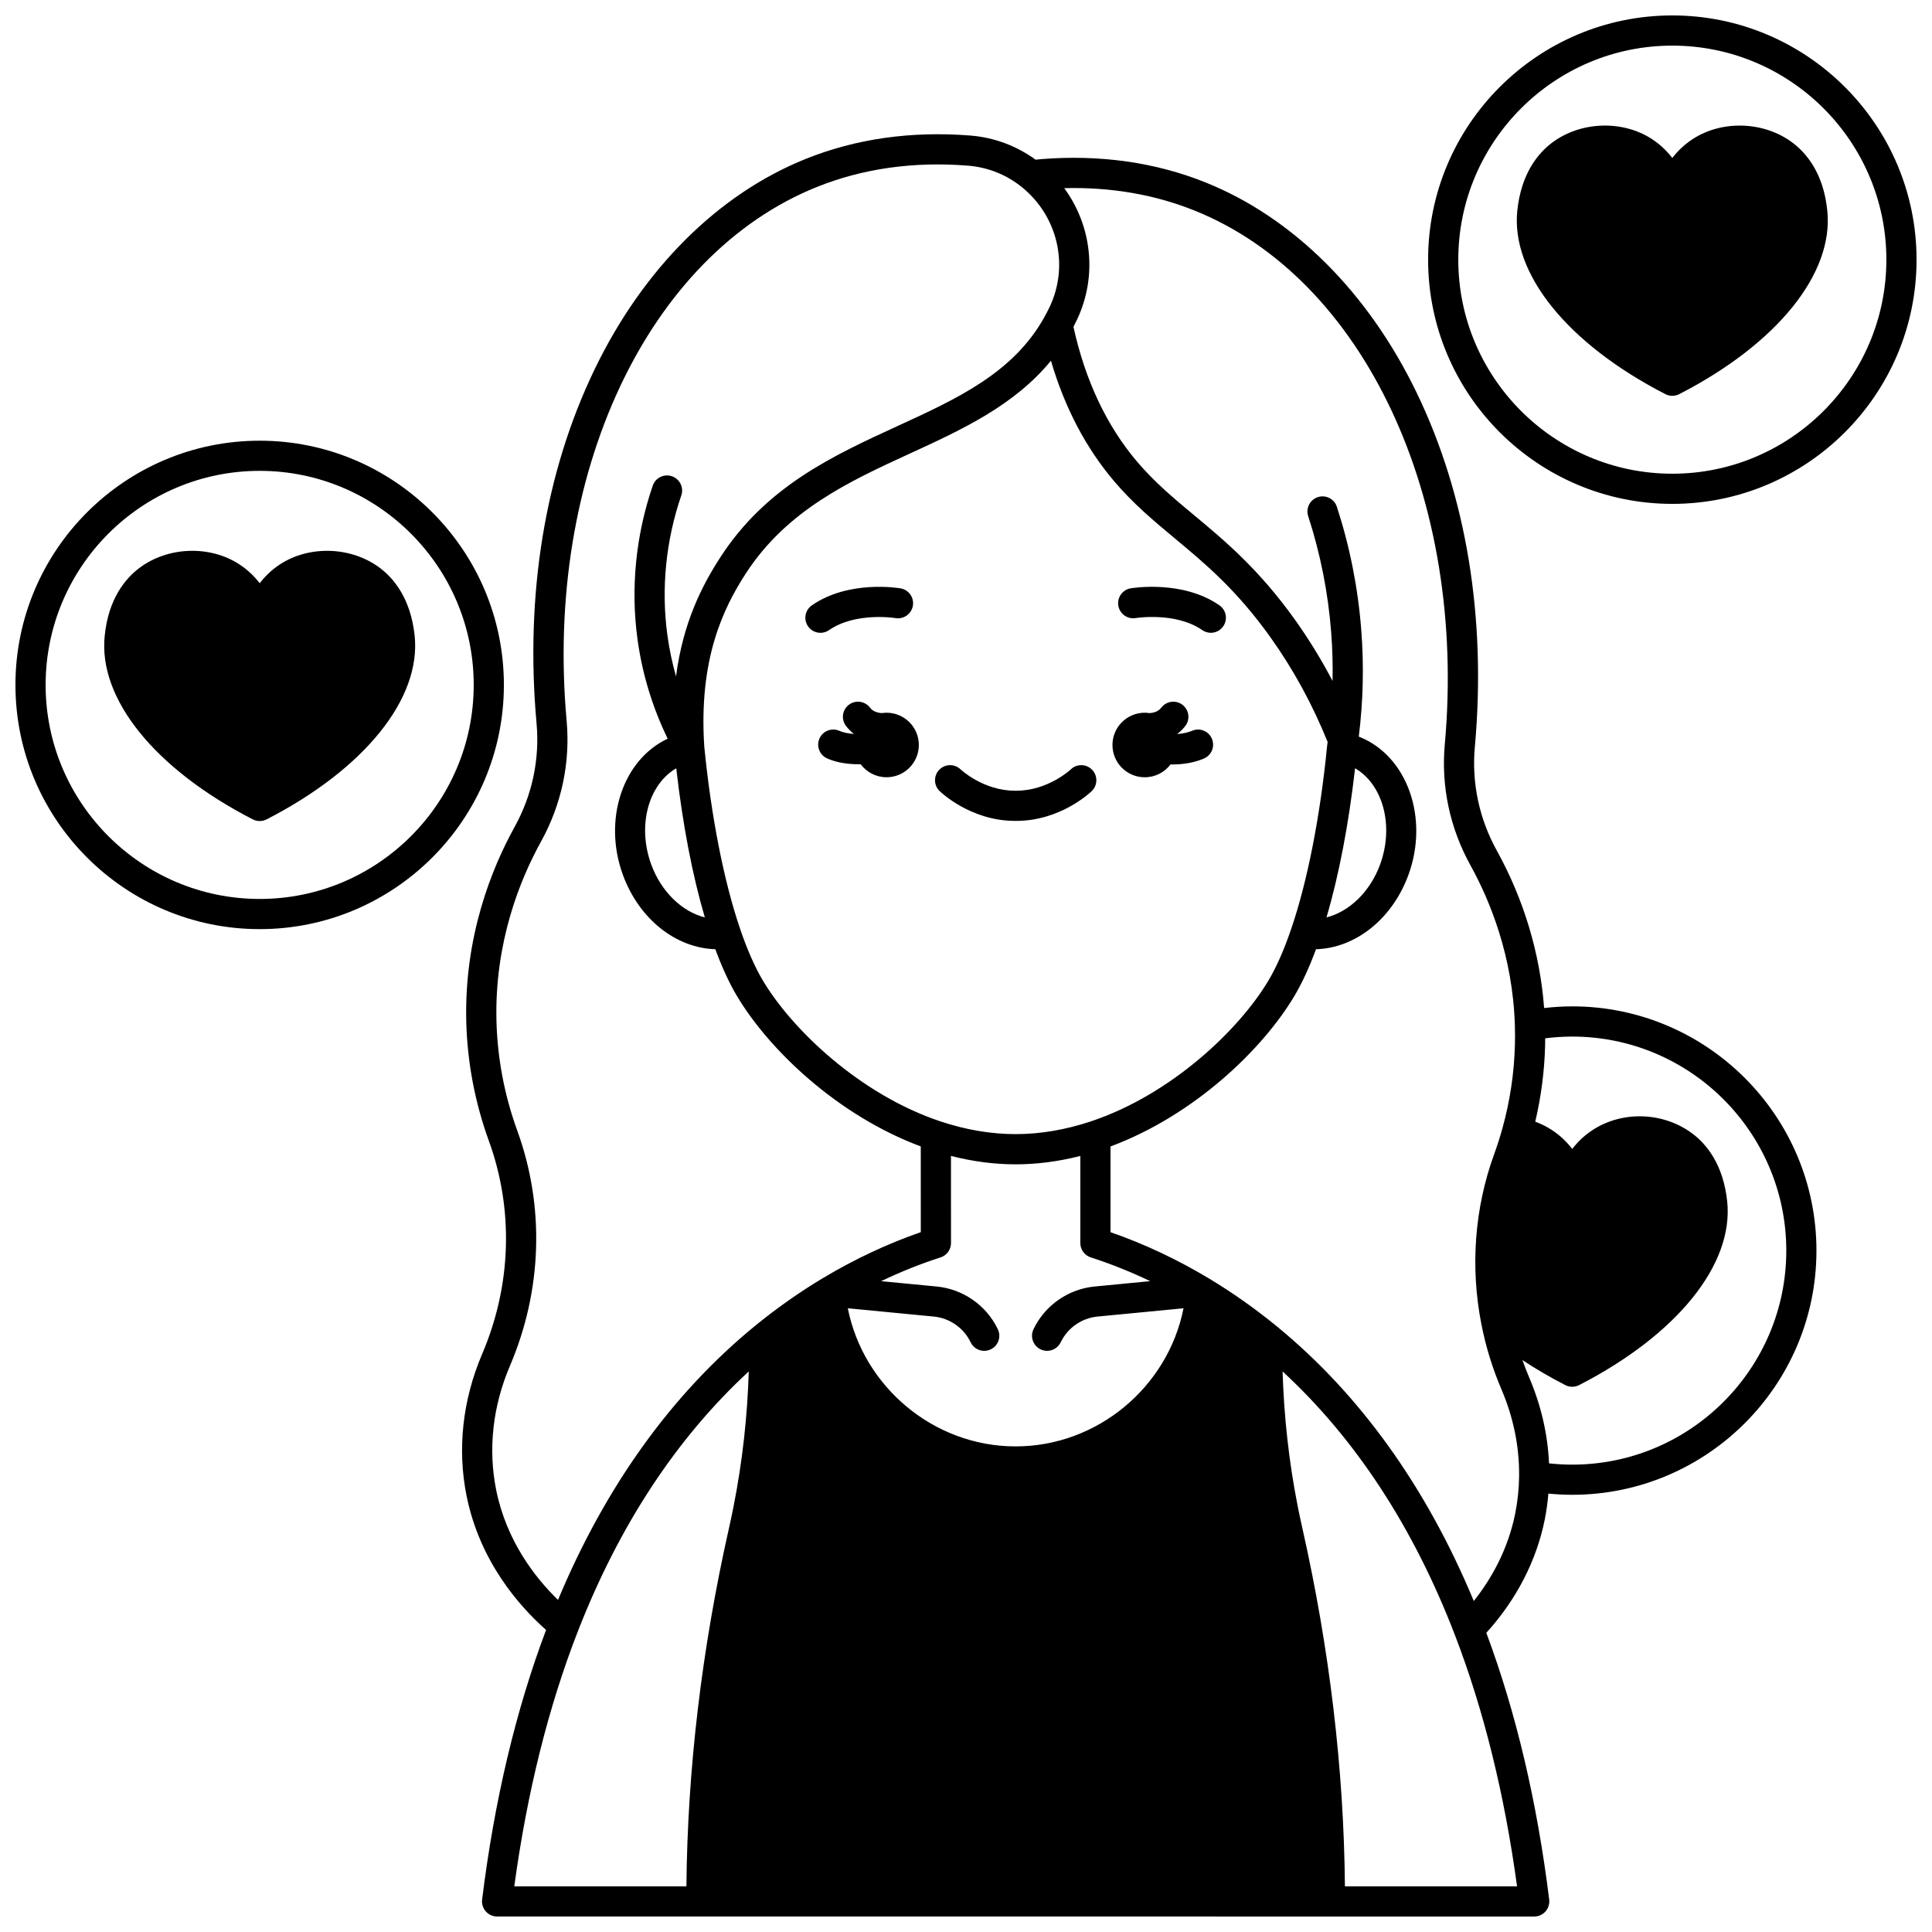
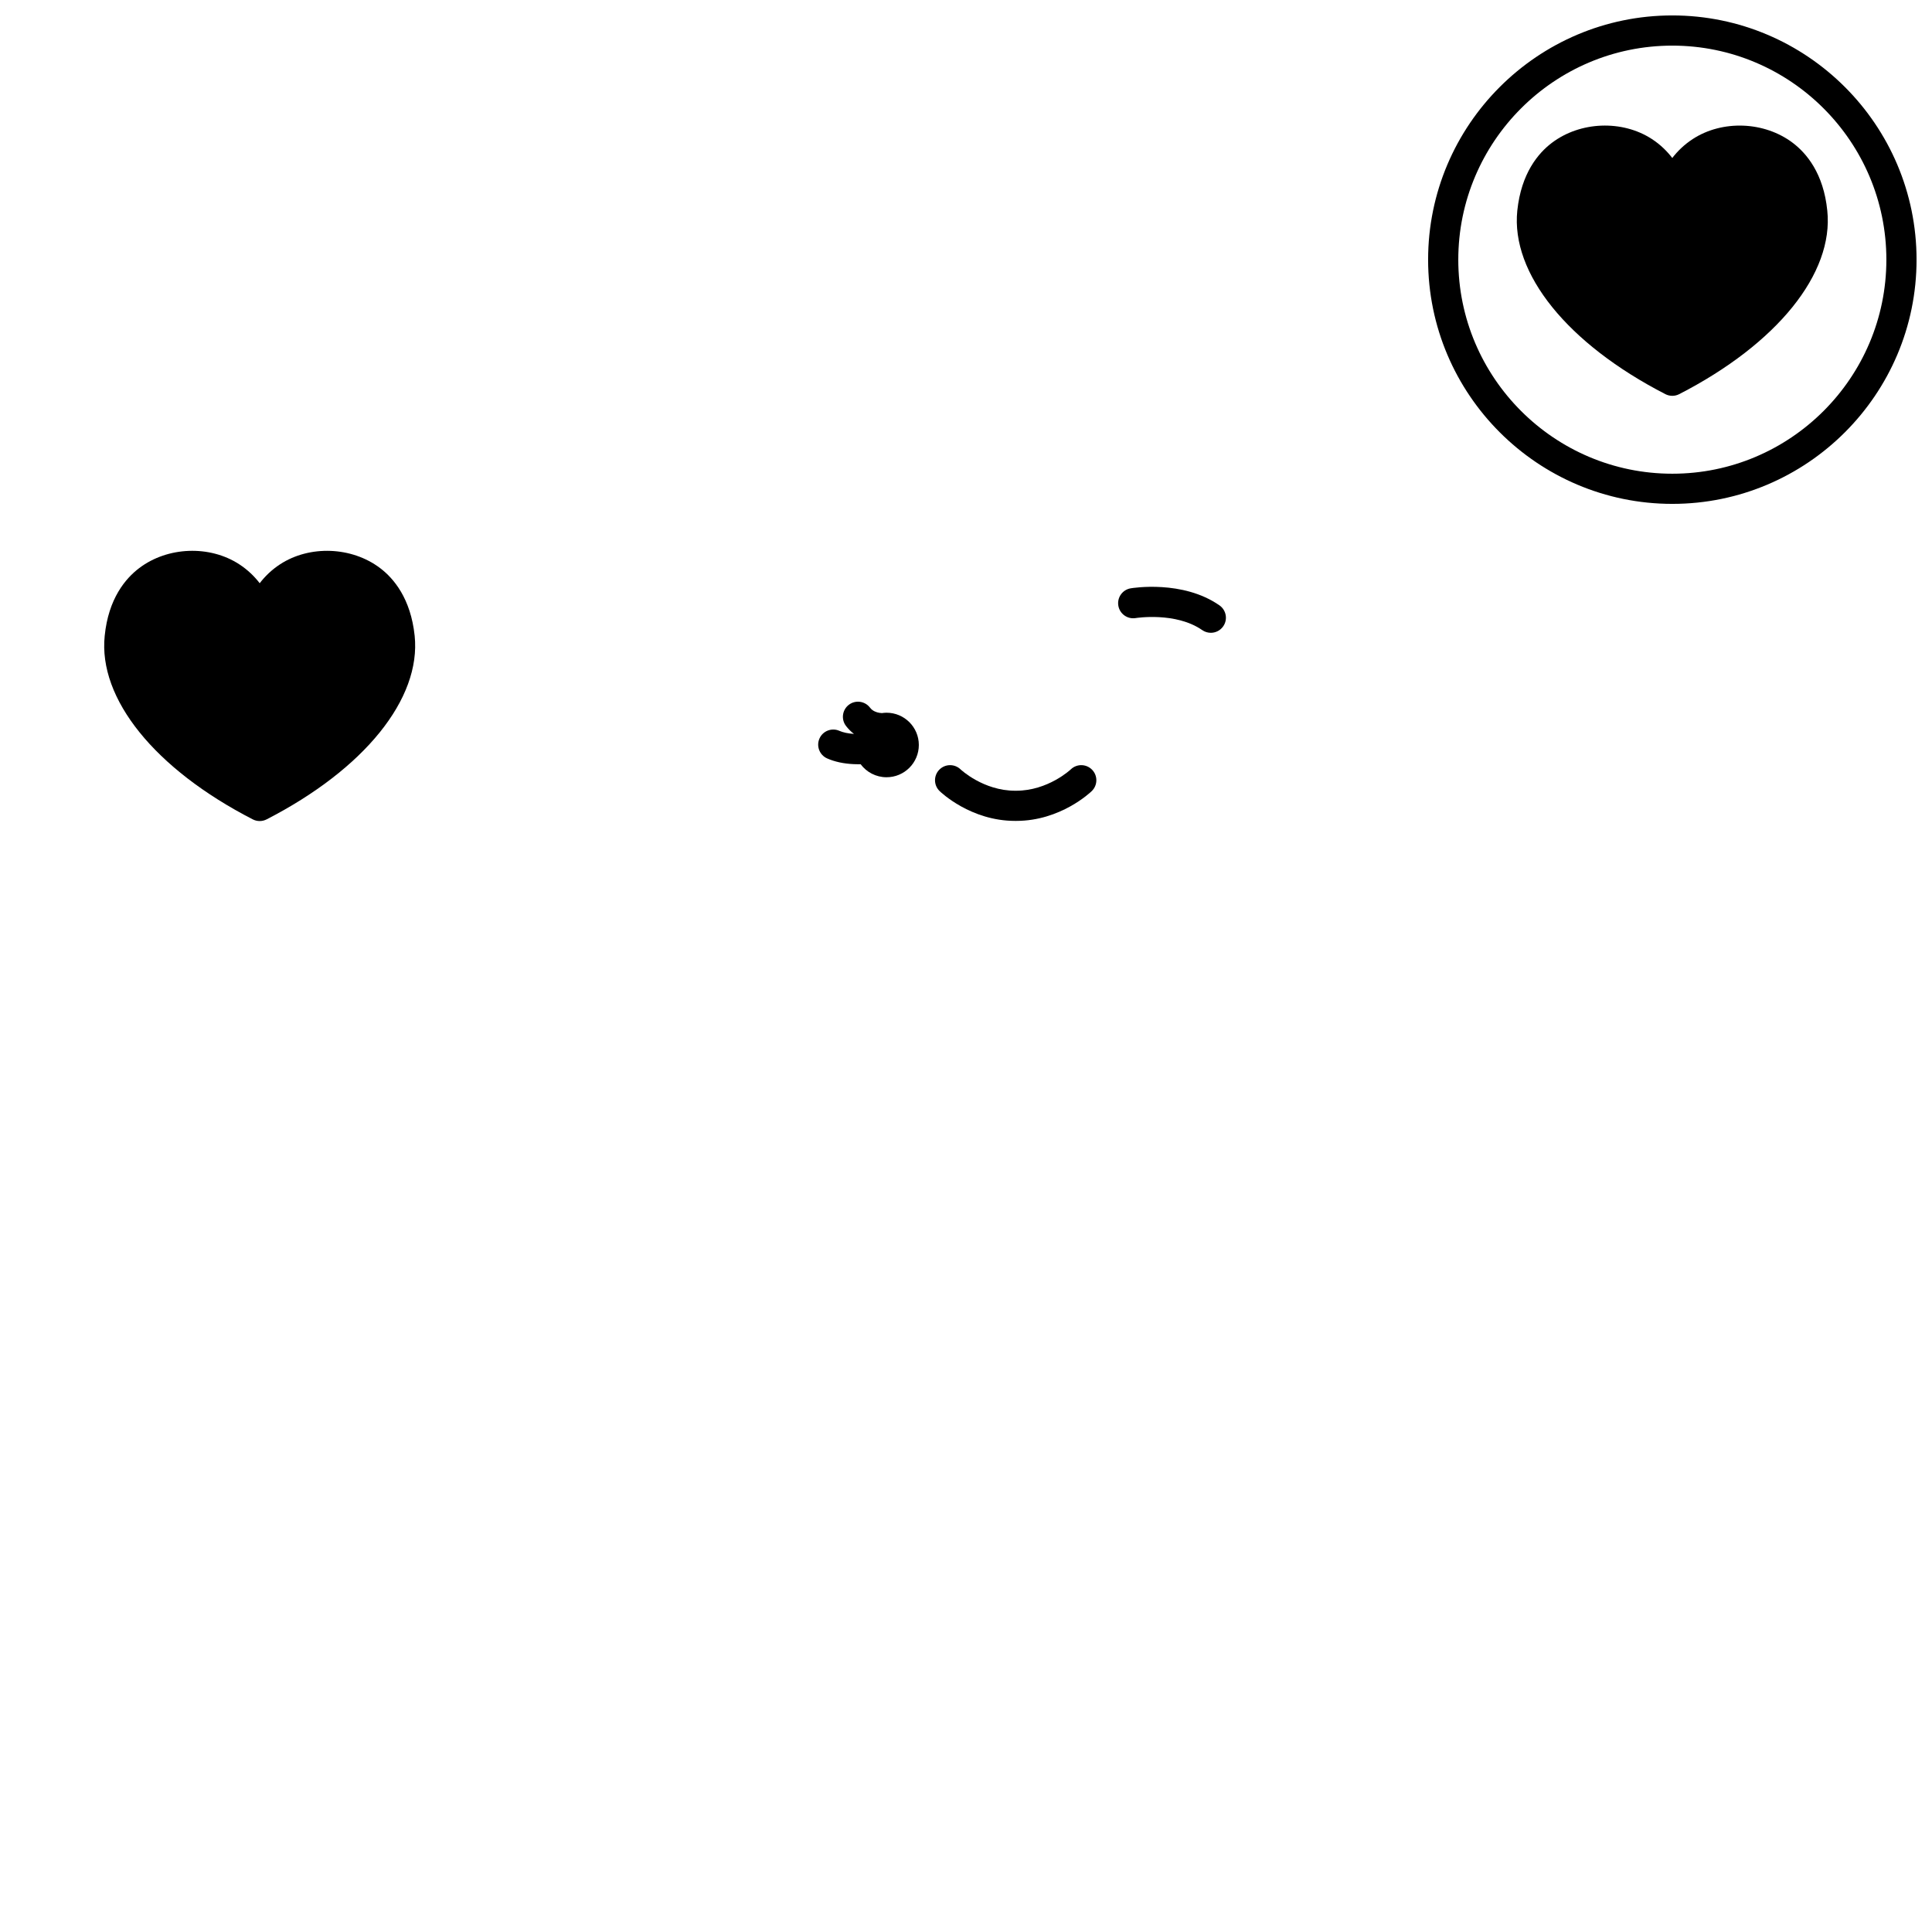
<svg xmlns="http://www.w3.org/2000/svg" width="800px" height="800px" version="1.1" viewBox="144 144 512 512">
  <defs>
    <clipPath id="c">
-       <path d="m148.09 260h129.91v131h-129.91z" />
-     </clipPath>
+       </clipPath>
    <clipPath id="b">
      <path d="m522 148.09h129.9v129.91h-129.9z" />
    </clipPath>
    <clipPath id="a">
-       <path d="m266 179h360v472.9h-360z" />
-     </clipPath>
+       </clipPath>
  </defs>
  <path d="m378.94 332.88c-0.418 0-0.828 0.039-1.234 0.098-0.797-0.043-1.73-0.227-2.531-0.828-0.117-0.082-0.355-0.277-0.645-0.652-1.359-1.742-3.871-2.051-5.613-0.695-1.742 1.359-2.051 3.871-0.695 5.613 0.652 0.836 1.375 1.547 2.09 2.078-1.516-0.098-2.879-0.375-3.863-0.812-2.019-0.895-4.383 0.012-5.277 2.027-0.898 2.016 0.012 4.383 2.027 5.277 1.996 0.887 4.371 1.398 7.039 1.52 0.48 0.023 0.961 0.035 1.441 0.035 0.133 0 0.266-0.008 0.398-0.012 1.562 2.09 4.055 3.449 6.863 3.449 4.727 0 8.559-3.828 8.559-8.559-0.004-4.711-3.832-8.539-8.559-8.539z" />
  <g clip-path="url(#c)">
-     <path d="m212.82 260.79c-35.691 0-64.727 29.035-64.727 64.723 0 35.684 29.035 64.715 64.727 64.715 35.684 0 64.715-29.031 64.715-64.715 0-35.688-29.031-64.723-64.715-64.723zm0 121.44c-31.281 0-56.73-25.441-56.73-56.719 0-31.281 25.449-56.73 56.73-56.73 31.273 0 56.719 25.449 56.719 56.73 0 31.277-25.445 56.719-56.719 56.719z" />
-   </g>
+     </g>
  <path d="m253.89 312.49c-1.039-9.891-5.559-15.219-9.16-17.941-7.523-5.699-18.672-6.117-26.508-1.004-2.273 1.48-4.039 3.242-5.398 5.016-1.379-1.793-3.148-3.539-5.414-5.016-7.84-5.117-18.988-4.695-26.508 1-3.633 2.746-8.168 8.09-9.152 17.945-1.75 16.676 13.289 35.32 39.246 48.656 0.574 0.293 1.199 0.441 1.828 0.441 0.625 0 1.254-0.148 1.828-0.441 25.938-13.336 40.973-31.977 39.238-48.656z" />
  <g clip-path="url(#b)">
    <path d="m587.18 148.09c-35.684 0-64.715 29.035-64.715 64.727 0 35.684 29.031 64.715 64.715 64.715 35.691 0 64.727-29.031 64.727-64.715-0.004-35.691-29.039-64.727-64.727-64.727zm0 121.45c-31.273 0-56.719-25.445-56.719-56.719 0-31.281 25.441-56.73 56.719-56.73 31.277 0 56.727 25.449 56.727 56.73 0 31.273-25.449 56.719-56.727 56.719z" />
  </g>
  <path d="m628.25 199.82c-0.988-9.875-5.523-15.219-9.152-17.965-7.519-5.695-18.672-6.117-26.508-1.004-2.266 1.477-4.035 3.223-5.418 5.016-1.363-1.77-3.125-3.535-5.398-5.016-7.84-5.117-18.988-4.695-26.508 1-3.606 2.727-8.121 8.055-9.164 17.949-1.738 16.676 13.301 35.316 39.246 48.656 0.574 0.293 1.203 0.441 1.828 0.441s1.254-0.148 1.828-0.441c25.953-13.336 40.992-31.98 39.246-48.637z" />
  <g clip-path="url(#a)">
    <path d="m560.65 410.7c-2.5 0-4.988 0.16-7.441 0.441-1.078-14.426-5.367-28.758-12.531-41.715-4.672-8.434-6.691-17.926-5.832-27.441 3.094-34.172-2.238-66.648-15.418-93.922-12.855-26.602-32.715-46.387-55.918-55.707-13.285-5.336-27.941-7.422-43.559-6.191-0.512 0.043-1.016 0.098-1.508 0.156-5.078-3.695-11.035-5.914-17.359-6.406-15.605-1.227-30.262 0.859-43.547 6.191-23.211 9.32-43.07 29.102-55.926 55.707-13.176 27.273-18.504 59.75-15.414 93.918 0.855 9.516-1.16 19.004-5.836 27.445-6.148 11.129-13.359 29.113-12.793 51.621 0.281 10.742 2.293 21.348 5.977 31.52 6.629 18.227 6.004 38.289-1.758 56.488-5.203 12.184-6.637 25.184-4.141 37.609 3.504 17.371 13.906 29.191 21.07 35.535-8.008 21.238-13.711 45.254-16.949 71.453-0.141 1.137 0.215 2.277 0.973 3.141 0.758 0.859 1.852 1.352 2.996 1.352l274.85 0.004c1.145 0 2.234-0.492 2.996-1.352 0.758-0.859 1.113-2 0.973-3.141-3.199-25.891-8.809-49.652-16.664-70.688 7.961-8.77 13.305-19.109 15.496-30.062 0.449-2.262 0.758-4.547 0.953-6.836 2.09 0.199 4.195 0.316 6.312 0.316 35.691 0 64.727-29.031 64.727-64.715 0-35.684-29.039-64.723-64.727-64.723zm-285.16 128.14c-2.176-10.828-0.91-22.199 3.656-32.891 8.562-20.074 9.246-42.223 1.922-62.359-3.391-9.363-5.242-19.121-5.5-28.996-0.52-20.707 6.129-37.285 11.797-47.543 5.449-9.844 7.805-20.922 6.801-32.035-5.906-65.246 21.383-123.43 66.352-141.48 12.133-4.871 25.57-6.773 39.941-5.641 5.309 0.414 10.285 2.394 14.395 5.734 9.434 7.652 12.473 20.598 7.41 31.504-0.051 0.098-0.102 0.199-0.148 0.305l-0.062 0.133c-0.473 0.973-0.879 1.758-1.305 2.508-8.211 14.746-23.07 21.566-38.805 28.789-17.164 7.879-34.91 16.023-47.102 34.906-4.715 7.309-9.816 17.082-11.688 31.484-1.012-3.562-1.773-7.195-2.281-10.891-1.691-12.324-0.422-25.145 3.68-37.07 0.719-2.09-0.395-4.363-2.481-5.082-2.094-0.715-4.363 0.395-5.082 2.481-4.504 13.105-5.902 27.199-4.039 40.758 1.258 9.164 3.953 17.988 7.992 26.309-11.879 5.551-17.211 21.418-11.887 36.039 4.269 11.734 14.051 19.445 24.512 19.754 1.766 4.785 3.672 8.926 5.684 12.316 8.41 14.168 26.574 31.676 48.762 39.945l0.008 22.719c-8.836 3.066-17.547 7.152-25.934 12.176-0.008 0.004-0.012 0.008-0.02 0.012-0.047 0.027-0.09 0.051-0.137 0.078-6.156 3.695-12.191 7.953-17.941 12.652-22.023 18.055-39.535 42.445-52.109 72.539-6.086-5.91-13.668-15.637-16.391-29.148zm227.62-191.24c7.383 4.301 10.379 15.215 6.644 25.465-2.644 7.269-8.188 12.543-14.219 14.055 3.305-11.203 5.883-24.672 7.574-39.52zm-7.387-6.109c-0.012 0.078-0.004 0.152-0.012 0.227l-0.016-0.004c-1.824 18.629-5.203 35.832-9.512 48.453-1.859 5.473-3.875 10.055-5.992 13.621-7.734 13.039-25.793 30.305-47.152 37.41-6.711 2.227-13.398 3.356-19.883 3.356s-13.176-1.129-19.879-3.356c-21.352-7.109-39.406-24.379-47.145-37.41-2.113-3.566-4.133-8.148-5.992-13.625-4.301-12.598-7.676-29.773-9.504-48.371-1.508-23.137 5.047-36.57 10.93-45.691 10.926-16.926 27.594-24.578 43.715-31.977 13.562-6.223 27.496-12.648 37.234-24.531 3.629 12.395 9.246 23.113 16.754 31.945 5.125 6.027 10.453 10.465 16.094 15.16 8.031 6.688 16.34 13.602 25.332 26.207 6.086 8.531 11.172 17.867 15.148 27.742-0.039 0.281-0.078 0.57-0.121 0.844zm-75.457 160.3c0.406 0.133 0.82 0.195 1.23 0.195 1.508 0 2.926-0.863 3.598-2.254 0.016-0.027 0.027-0.055 0.043-0.082 1.816-3.758 5.531-6.344 9.699-6.746l22.812-2.199c-4.144 20.875-22.816 36.605-44.492 36.605-21.672 0-40.34-15.73-44.48-36.605l22.812 2.199c4.168 0.402 7.887 2.988 9.699 6.746 0.012 0.023 0.023 0.047 0.035 0.07 0.672 1.402 2.09 2.269 3.606 2.269 0.406 0 0.82-0.062 1.23-0.195 2.102-0.68 3.258-2.934 2.578-5.031-0.066-0.203-0.152-0.41-0.254-0.609-3.023-6.246-9.199-10.539-16.121-11.211l-14.762-1.422c5.184-2.473 10.445-4.59 15.75-6.293 1.652-0.531 2.773-2.07 2.773-3.809l-0.008-23.086c5.766 1.473 11.512 2.227 17.141 2.227s11.375-0.75 17.141-2.227v23.086c0 1.738 1.121 3.273 2.773 3.805 5.305 1.707 10.566 3.82 15.75 6.293l-14.762 1.426c-6.922 0.668-13.098 4.965-16.121 11.211-0.102 0.199-0.188 0.406-0.254 0.609-0.672 2.094 0.48 4.348 2.582 5.027zm-89.477-114.67c-6.027-1.512-11.57-6.789-14.219-14.059-3.734-10.246-0.742-21.148 6.644-25.461 1.691 14.852 4.273 28.32 7.574 39.52zm-33.602 189.07c10.953-28.059 26.16-51.133 45.242-68.746-0.359 11.945-1.684 23.875-3.992 35.586-0.371 1.93-0.793 3.93-1.254 5.957-7.215 32.035-10.996 63.945-11.277 94.914h-45.617c3.383-24.887 9.062-47.645 16.898-67.711zm203.23 67.711c-0.277-30.973-4.062-62.879-11.277-94.918-0.441-1.941-0.867-3.949-1.266-5.965-2.297-11.707-3.617-23.637-3.977-35.574 19.32 17.828 34.664 41.25 45.645 69.789 7.625 19.797 13.168 42.207 16.492 66.668zm45.129-98.809c-1.961 9.793-6.504 17.559-10.977 23.188-12.586-30.238-30.141-54.715-52.246-72.828-5.746-4.695-11.781-8.953-17.938-12.648-8.434-5.062-17.195-9.184-26.09-12.266v-22.715c22.195-8.266 40.363-25.773 48.773-39.949 2.012-3.394 3.918-7.531 5.684-12.316 10.461-0.309 20.242-8.02 24.512-19.754 5.481-15.051-0.328-31.426-12.934-36.5-0.078-0.031-0.16-0.059-0.238-0.09 1.164-9.379 1.395-18.883 0.656-28.273-0.855-11.105-3.031-22.086-6.461-32.637-0.684-2.102-2.938-3.246-5.039-2.566-2.102 0.684-3.25 2.938-2.566 5.039 3.234 9.949 5.285 20.305 6.094 30.785 0.336 4.281 0.449 8.586 0.367 12.891-2.961-5.633-6.273-11.047-9.938-16.188-9.594-13.445-18.695-21.023-26.727-27.707-5.367-4.469-10.438-8.691-15.117-14.191-8.086-9.512-13.758-21.539-16.887-35.762 0.246-0.473 0.492-0.965 0.75-1.496l0.145-0.305c0.035-0.066 0.07-0.137 0.105-0.207 5.394-11.523 3.852-24.797-3.445-34.738 12.328-0.312 23.91 1.672 34.5 5.922 44.973 18.059 72.254 76.242 66.352 141.49-1 11.117 1.352 22.195 6.801 32.031 5.082 9.191 11.25 24.031 11.777 42.543 0.051 1.777 0.055 3.41 0.008 5.004-0.184 7.477-1.301 14.938-3.316 22.188-0.609 2.211-1.32 4.438-2.172 6.793-5.215 14.344-6.387 29.965-3.383 45.172 1.156 5.883 2.941 11.668 5.305 17.191 3.199 7.496 4.769 15.262 4.68 23.078-0.043 3.269-0.391 6.578-1.035 9.824zm15.105-12.949c-2.062 0-4.113-0.121-6.141-0.336-0.344-7.723-2.102-15.359-5.258-22.754-0.648-1.516-1.23-3.059-1.781-4.609 3.523 2.332 7.312 4.543 11.352 6.621 0.574 0.293 1.199 0.441 1.828 0.441 0.625 0 1.254-0.148 1.828-0.441 25.957-13.336 40.996-31.98 39.246-48.664-1.039-9.891-5.551-15.215-9.148-17.938-7.641-5.781-18.547-6.195-26.52-1-2.273 1.484-4.039 3.246-5.398 5.019-1.363-1.773-3.125-3.535-5.394-5.016-1.379-0.906-2.856-1.641-4.406-2.211 1.559-6.637 2.441-13.41 2.609-20.191 0.02-0.625 0.02-1.266 0.023-1.906 2.356-0.297 4.754-0.457 7.164-0.457 31.281 0 56.73 25.449 56.73 56.73-0.008 31.27-25.453 56.711-56.734 56.711z" />
  </g>
  <path d="m467.16 304.42c-9.734-6.766-22.969-4.598-23.523-4.508-2.172 0.371-3.633 2.43-3.266 4.602 0.363 2.176 2.426 3.644 4.602 3.281 0.105-0.016 10.609-1.688 17.629 3.188 0.695 0.484 1.492 0.715 2.277 0.715 1.266 0 2.512-0.602 3.289-1.719 1.258-1.805 0.809-4.297-1.008-5.559z" />
-   <path d="m363.71 310.99c6.988-4.852 17.41-3.219 17.605-3.188 2.164 0.363 4.234-1.094 4.606-3.269 0.371-2.176-1.09-4.242-3.269-4.613-0.559-0.098-13.77-2.262-23.508 4.504-1.812 1.258-2.262 3.75-1.004 5.562 0.777 1.117 2.019 1.719 3.289 1.719 0.789 0 1.586-0.234 2.281-0.715z" />
  <path d="m427.75 347.91c-0.059 0.059-6.019 5.641-14.457 5.641h-0.035-0.195-0.035c-8.414 0-14.352-5.551-14.461-5.652-1.582-1.527-4.102-1.496-5.641 0.082-1.543 1.582-1.512 4.113 0.07 5.652 0.332 0.324 8.246 7.914 20.023 7.914h0.051 0.184 0.051c11.781 0 19.699-7.59 20.031-7.914 1.582-1.543 1.613-4.074 0.07-5.652-1.547-1.582-4.078-1.609-5.656-0.07z" />
-   <path d="m459.92 337.66c-1.09 0.465-2.461 0.762-3.969 0.875 0.773-0.574 1.496-1.285 2.144-2.117 1.359-1.742 1.047-4.254-0.695-5.613-1.742-1.359-4.254-1.047-5.613 0.695-0.289 0.375-0.531 0.566-0.719 0.703-0.754 0.562-1.664 0.734-2.457 0.773-0.406-0.059-0.816-0.098-1.238-0.098-4.727 0-8.559 3.828-8.559 8.547 0 4.727 3.828 8.559 8.559 8.559 2.789 0 5.266-1.34 6.828-3.402 0.121 0.004 0.246 0.012 0.367 0.012 0.512 0 1.02-0.016 1.527-0.043 2.582-0.148 4.922-0.664 6.961-1.535 2.031-0.867 2.973-3.219 2.106-5.246-0.863-2.035-3.211-2.981-5.242-2.109z" />
</svg>